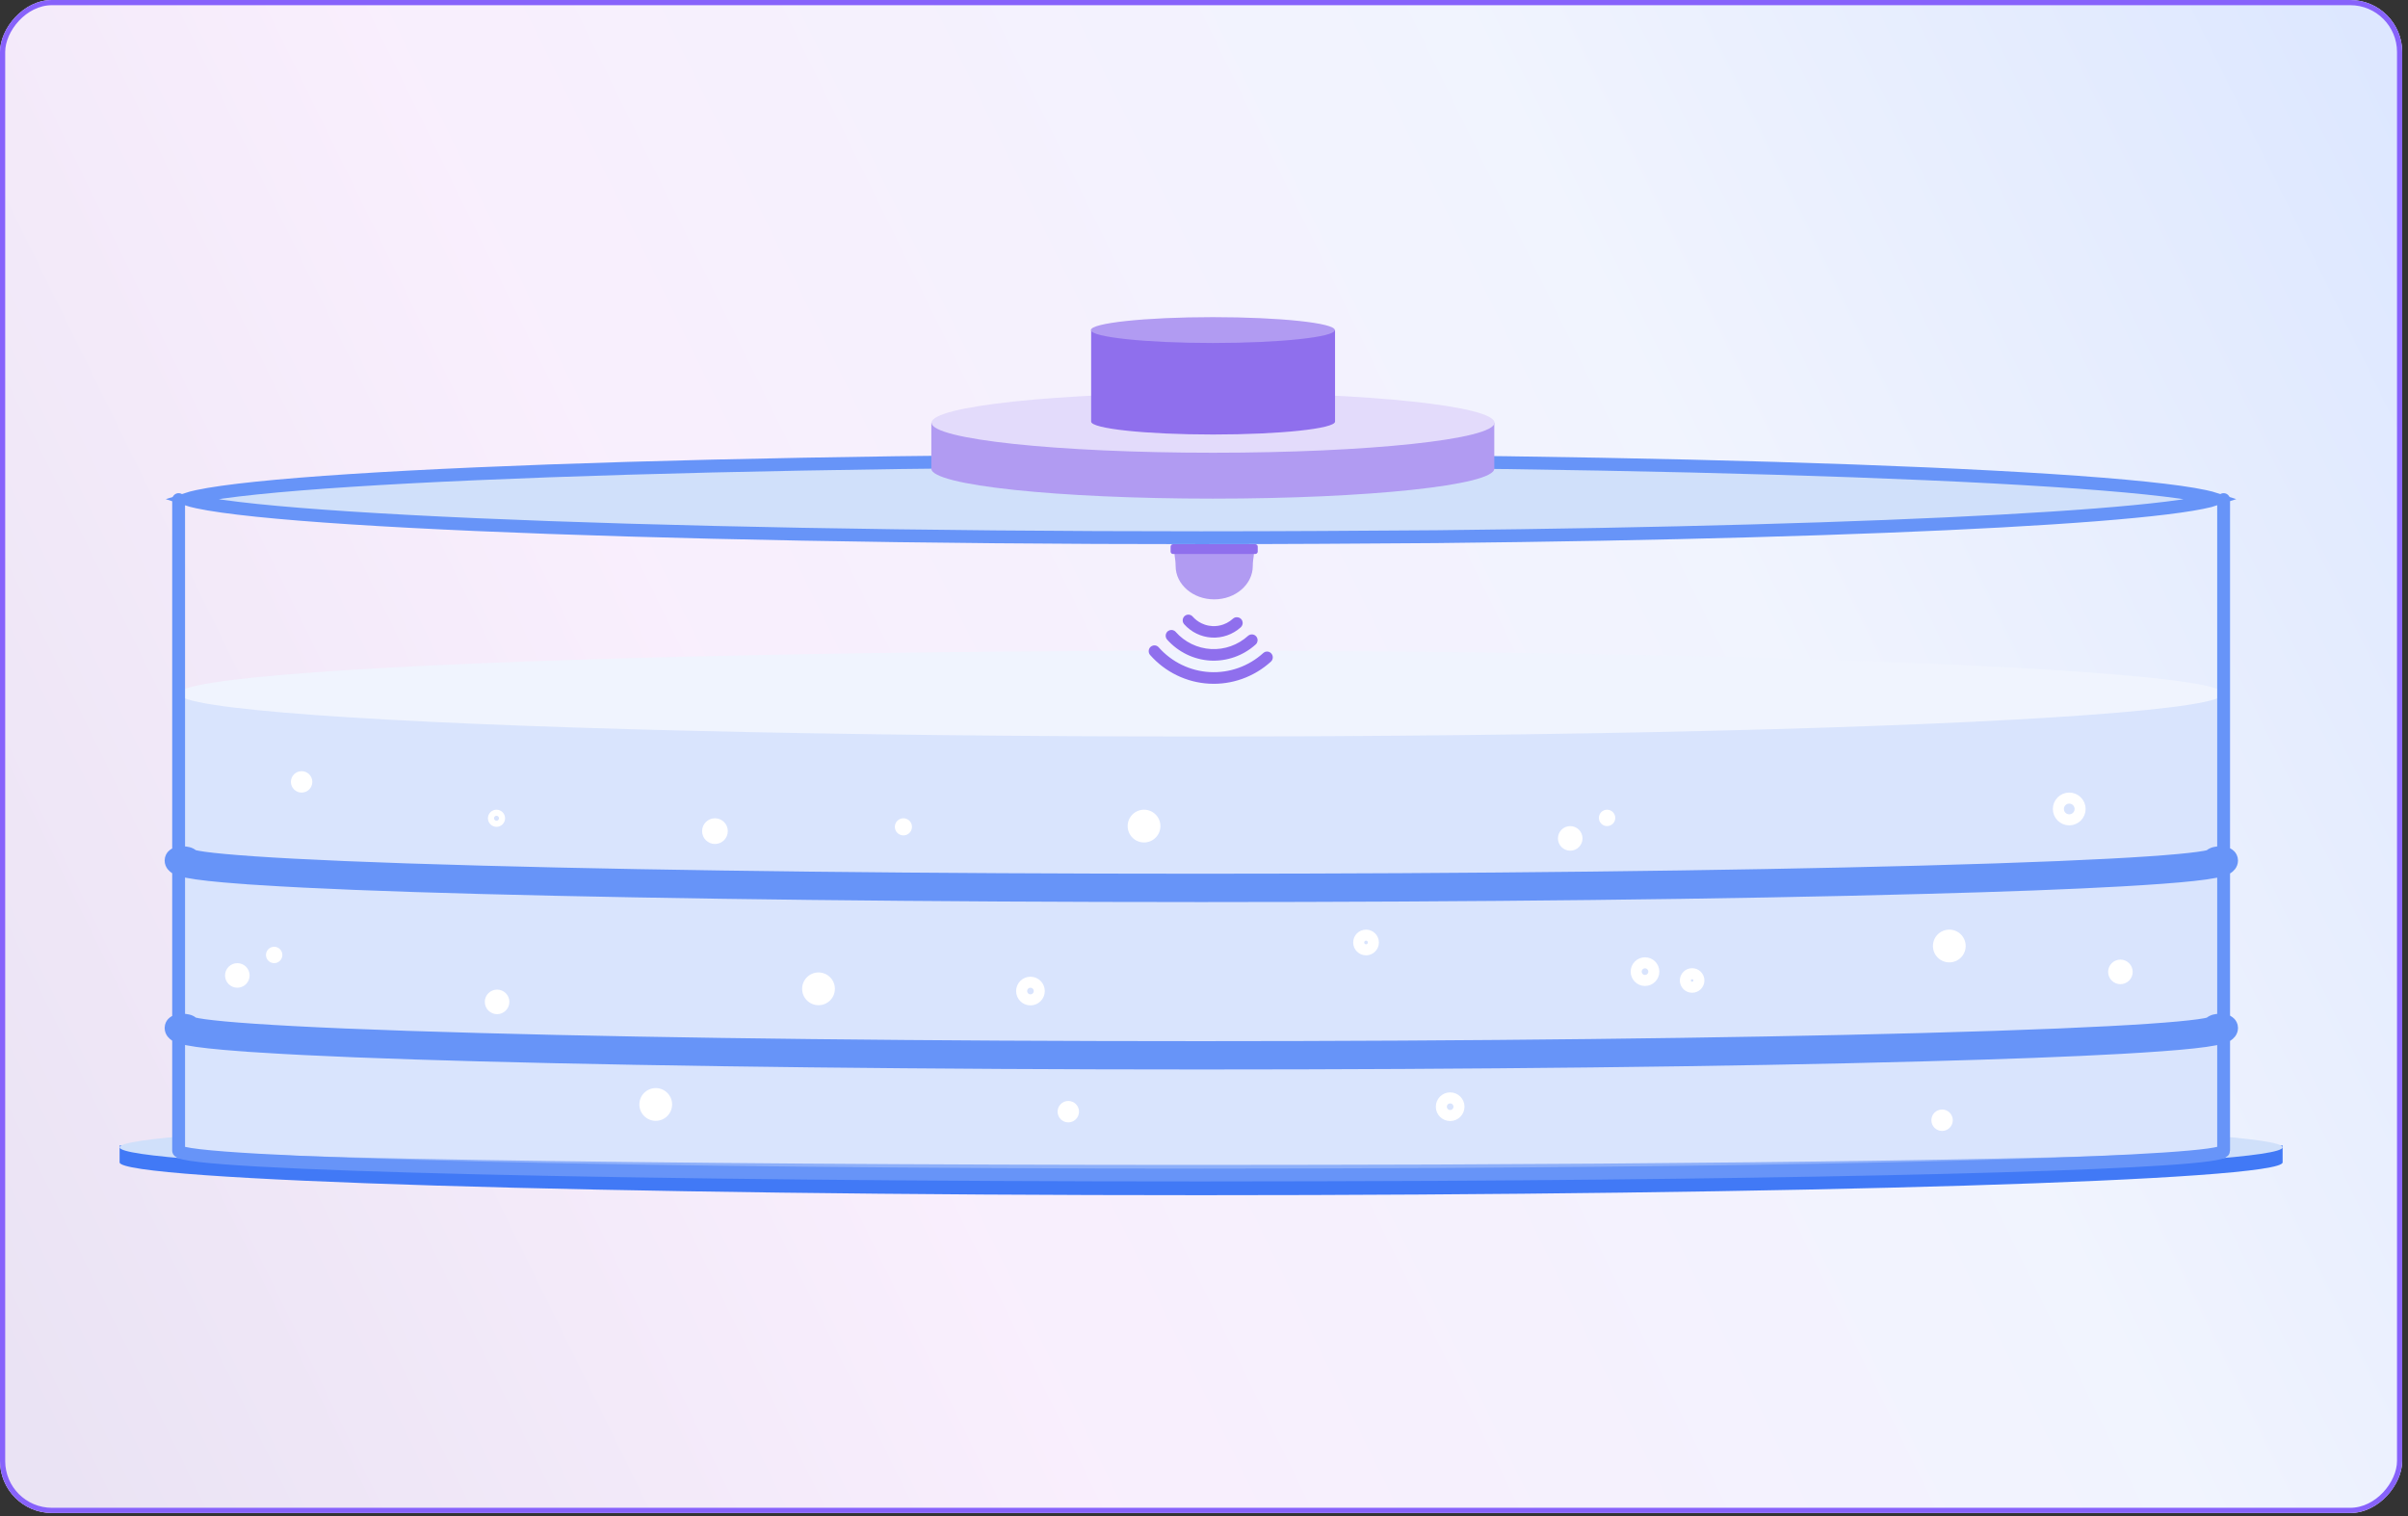
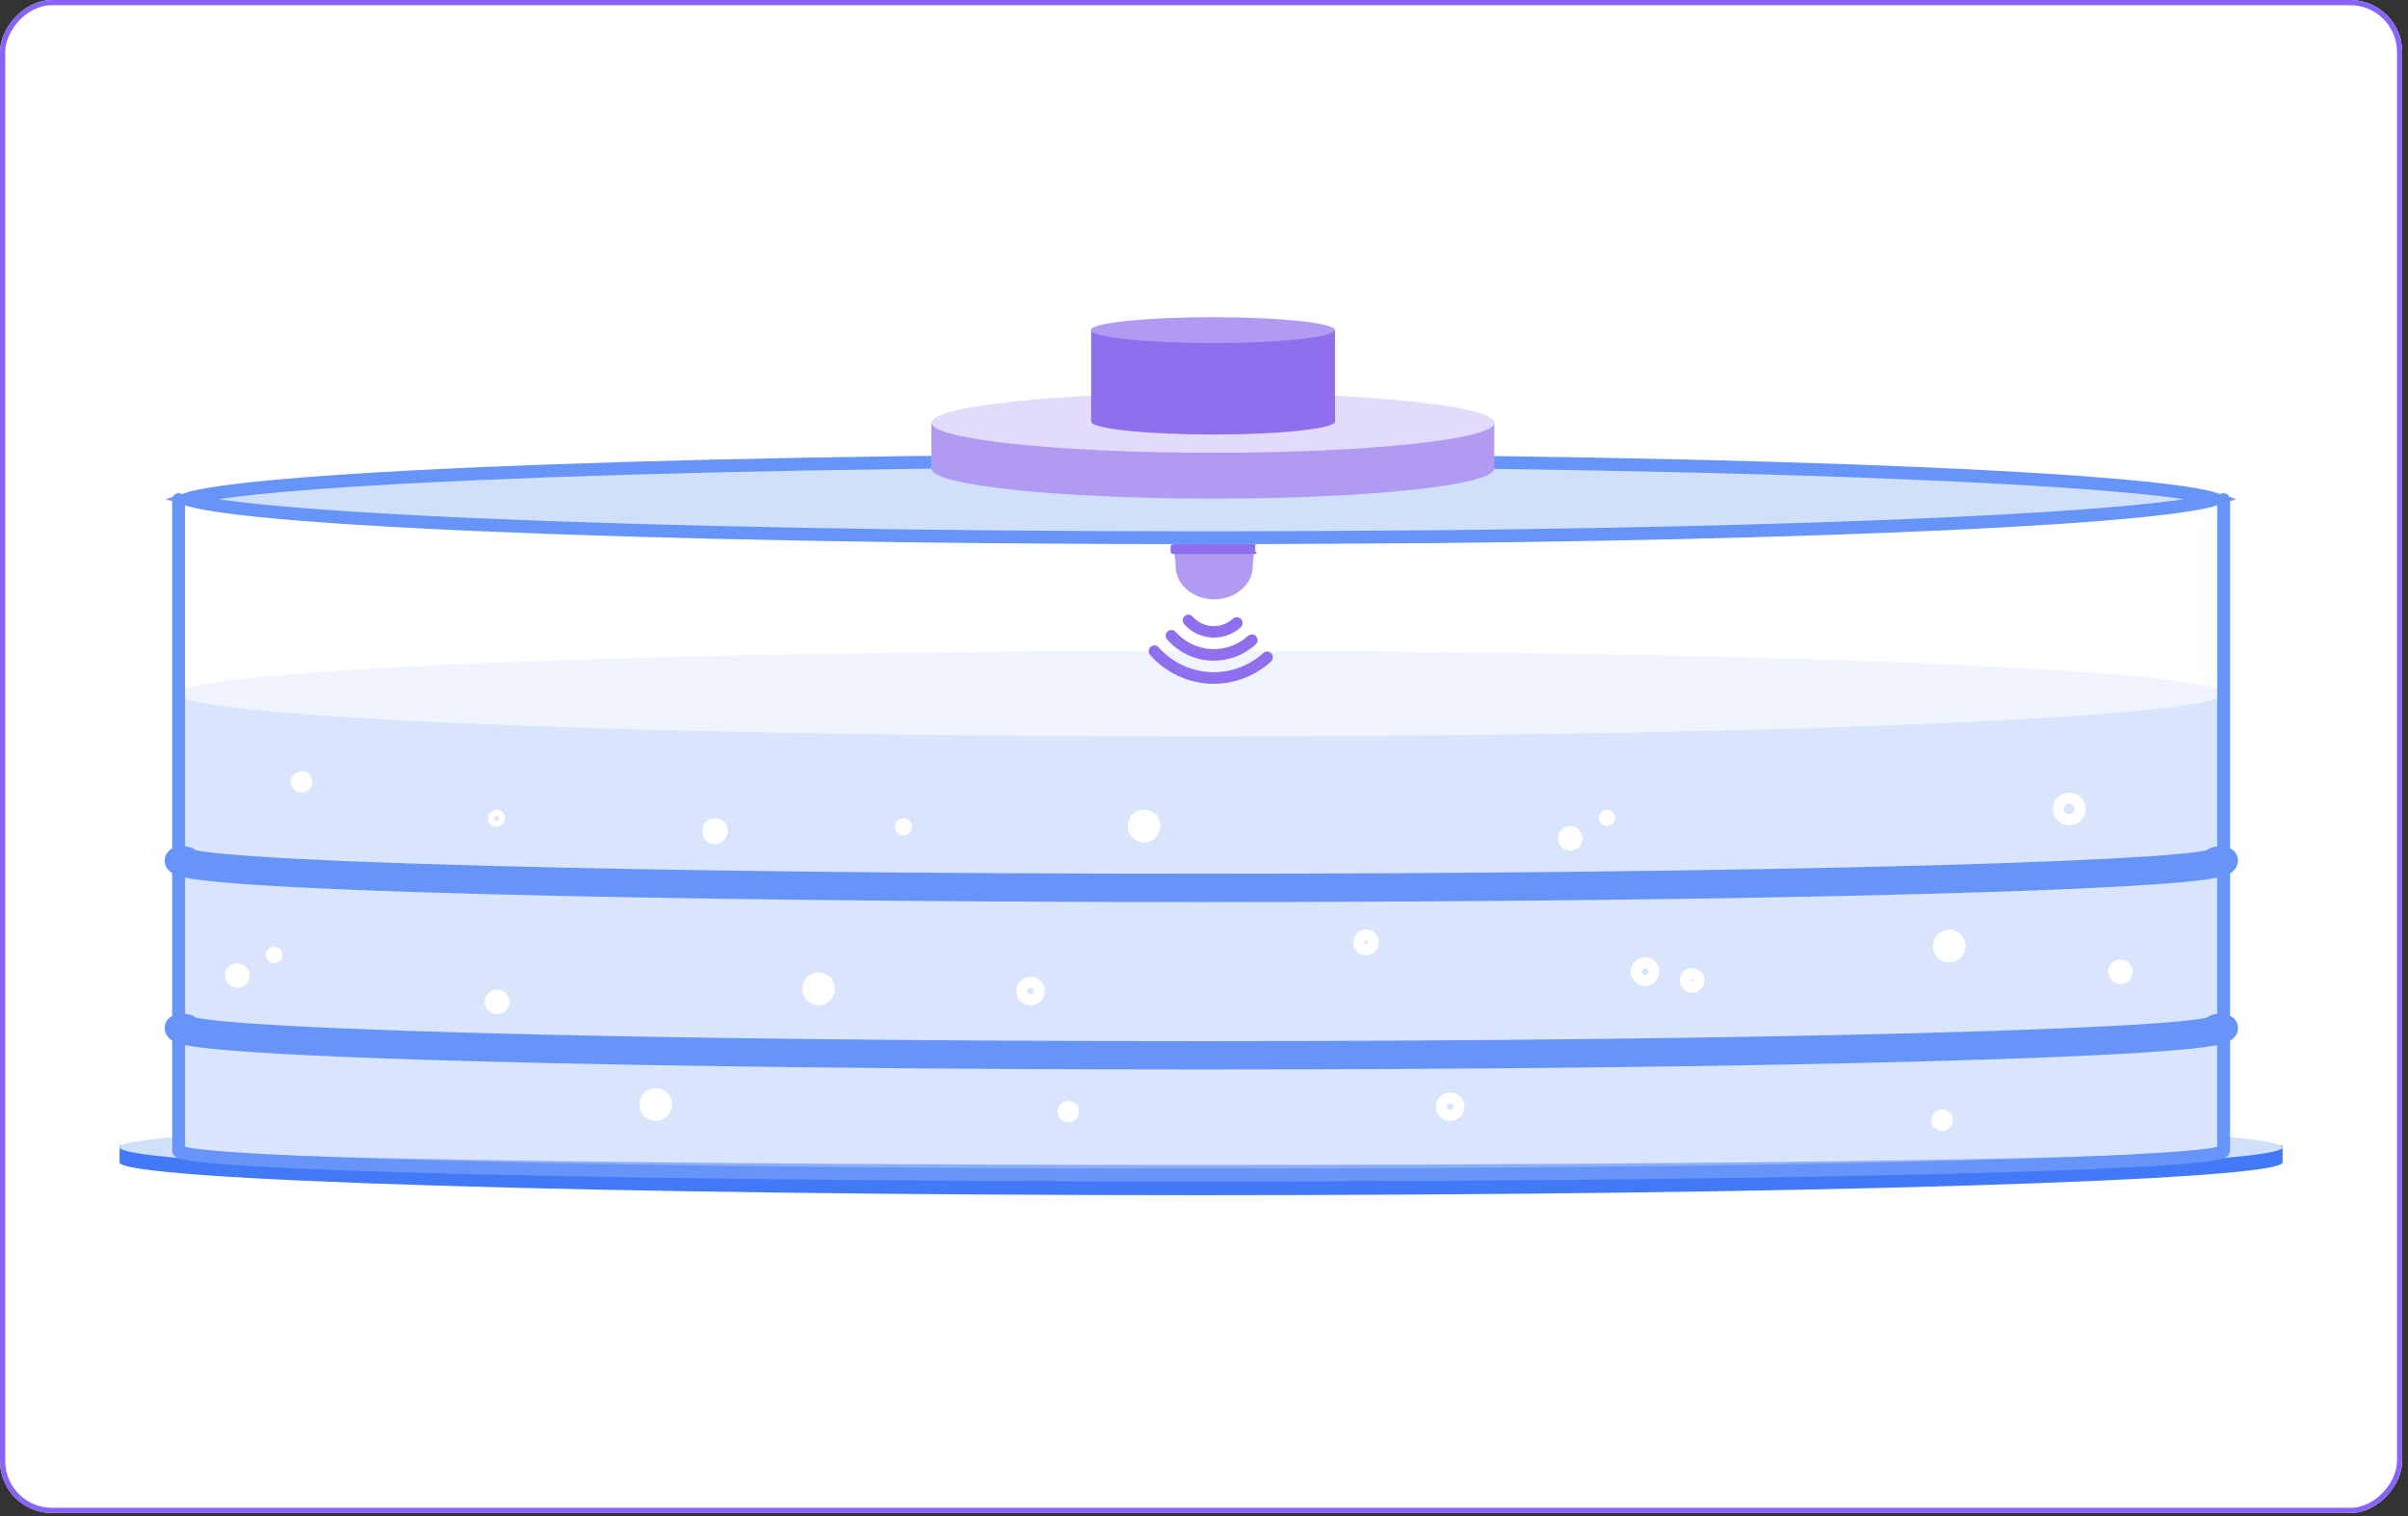
<svg xmlns="http://www.w3.org/2000/svg" width="216" height="136" viewBox="0 0 216 136" fill="none">
  <rect x="0" y="0" width="216" height="136" fill="#333333" stroke="none" />
  <g clip-path="url(#clip0_17749_12665)">
    <rect width="215.48" height="135.725" rx="4.664" transform="matrix(-1 0 0 1 215.48 0)" fill="white" />
-     <path d="M215.48 0H0V135.725H215.48V0Z" fill="url(#paint0_linear_17749_12665)" fill-opacity="0.2" />
    <path d="M24.587 102.758C41.546 101.897 72.48 101.338 107.741 101.338C143.003 101.338 173.937 101.912 190.895 102.758H204.754V104.269C204.754 105.901 161.306 107.216 107.741 107.216C54.176 107.216 10.728 105.901 10.728 104.269V102.758H24.587Z" fill="#4179F6" />
    <path d="M107.741 105.859C54.163 105.859 10.728 104.543 10.728 102.92C10.728 101.296 54.163 99.981 107.741 99.981C161.32 99.981 204.754 101.296 204.754 102.92C204.754 104.543 161.32 105.859 107.741 105.859Z" fill="#D0E0FA" />
    <path d="M108.893 105.858C58.873 105.858 18.324 104.441 18.324 102.692C18.324 100.944 58.873 99.527 108.893 99.527C158.912 99.527 199.461 100.944 199.461 102.692C199.461 104.441 158.912 105.858 108.893 105.858Z" fill="#8DAFFA" />
    <path d="M16.023 61.996V102.968C16.023 103.817 57.1 104.5 107.742 104.5C115.018 104.5 122.06 104.481 128.809 104.463C169.299 104.306 199.461 103.697 199.461 102.968V61.996H16.081H16.023Z" fill="#D9E4FD" />
    <ellipse cx="91.719" cy="3.843" rx="91.719" ry="3.843" transform="matrix(-1 0 0 1 199.461 58.383)" fill="#F0F4FE" />
    <path d="M16.023 44.816V103.223C16.023 104.433 57.1 105.406 107.742 105.406C115.018 105.406 122.06 105.38 128.809 105.354C169.299 105.13 199.461 104.262 199.461 103.223V44.816" stroke="#6794F8" stroke-width="1.153" stroke-linecap="round" />
    <path d="M16.391 76.496C16.231 76.496 16.065 76.516 15.927 76.551C15.861 76.567 15.773 76.594 15.688 76.641C15.646 76.663 15.577 76.705 15.513 76.773C15.449 76.841 15.346 76.984 15.346 77.19C15.346 77.552 15.612 77.752 15.726 77.824C15.866 77.914 16.038 77.979 16.209 78.031C16.558 78.138 17.055 78.233 17.684 78.322C18.95 78.501 20.854 78.668 23.43 78.831L23.429 78.832C28.059 79.129 34.675 79.396 43.099 79.618C60.342 80.077 83.306 80.342 107.73 80.343V80.344H107.789V80.343C132.214 80.342 155.12 80.092 172.422 79.618V79.617C179.792 79.423 185.778 79.195 190.262 78.942L192.091 78.832C194.666 78.669 196.57 78.501 197.836 78.322C198.465 78.233 198.962 78.138 199.312 78.031C199.482 77.979 199.654 77.914 199.795 77.824C199.909 77.752 200.174 77.552 200.174 77.19C200.174 76.984 200.071 76.841 200.007 76.773C199.942 76.705 199.874 76.663 199.832 76.641C199.747 76.594 199.658 76.567 199.593 76.551C199.454 76.516 199.289 76.496 199.13 76.496C198.97 76.496 198.806 76.516 198.667 76.551C198.602 76.567 198.513 76.594 198.428 76.641C198.386 76.663 198.318 76.705 198.253 76.773C198.248 76.778 198.244 76.785 198.239 76.791C198.222 76.796 198.201 76.804 198.177 76.811C197.986 76.862 197.669 76.921 197.2 76.986C196.269 77.115 194.814 77.254 192.738 77.395C188.591 77.678 182.007 77.969 172.273 78.228C155.029 78.687 132.112 78.954 107.73 78.954C83.349 78.954 60.432 78.702 43.188 78.228H43.188C33.484 77.969 26.915 77.674 22.774 77.39C20.703 77.247 19.249 77.109 18.318 76.981C17.85 76.916 17.532 76.857 17.341 76.806C17.316 76.799 17.295 76.79 17.277 76.785C17.274 76.781 17.271 76.777 17.268 76.773C17.203 76.705 17.134 76.663 17.093 76.641C17.007 76.594 16.919 76.567 16.854 76.551C16.715 76.516 16.55 76.496 16.391 76.496Z" fill="#6794F8" stroke="#6794F8" stroke-width="1.153" />
    <path d="M16.391 91.516C16.231 91.516 16.065 91.535 15.927 91.57C15.861 91.587 15.773 91.614 15.688 91.66C15.646 91.683 15.577 91.724 15.513 91.793C15.449 91.861 15.346 92.003 15.346 92.21C15.346 92.571 15.612 92.771 15.726 92.844C15.866 92.934 16.038 92.999 16.209 93.051C16.558 93.158 17.055 93.253 17.684 93.342C18.95 93.521 20.854 93.688 23.43 93.851L23.429 93.852C28.059 94.148 34.675 94.415 43.099 94.638C60.342 95.097 83.306 95.362 107.73 95.362V95.363H107.789V95.362C132.214 95.362 155.12 95.111 172.422 94.638V94.637C179.792 94.442 185.778 94.215 190.262 93.962L192.091 93.852C194.666 93.689 196.57 93.521 197.836 93.342C198.465 93.253 198.962 93.158 199.312 93.051C199.482 92.999 199.654 92.933 199.795 92.844C199.909 92.771 200.174 92.571 200.174 92.21C200.174 92.003 200.071 91.861 200.007 91.793C199.942 91.724 199.874 91.683 199.832 91.66C199.747 91.614 199.658 91.587 199.593 91.57C199.454 91.535 199.289 91.516 199.13 91.516C198.97 91.516 198.806 91.535 198.667 91.57C198.602 91.587 198.513 91.614 198.428 91.66C198.386 91.683 198.318 91.724 198.253 91.793C198.248 91.798 198.244 91.805 198.239 91.811C198.222 91.816 198.201 91.823 198.177 91.83C197.986 91.882 197.669 91.941 197.2 92.006C196.269 92.135 194.814 92.274 192.738 92.415C188.591 92.698 182.007 92.989 172.273 93.248C155.029 93.707 132.112 93.974 107.73 93.974C83.349 93.974 60.432 93.722 43.188 93.248H43.188C33.484 92.989 26.915 92.693 22.774 92.409C20.703 92.267 19.249 92.128 18.318 92C17.85 91.935 17.532 91.876 17.341 91.825C17.316 91.819 17.295 91.81 17.277 91.805C17.274 91.801 17.271 91.796 17.268 91.793C17.203 91.724 17.134 91.683 17.093 91.66C17.007 91.614 16.919 91.587 16.854 91.57C16.715 91.535 16.55 91.516 16.391 91.516Z" fill="#6794F8" stroke="#6794F8" stroke-width="1.153" />
    <path d="M107.739 41.322C82.341 41.322 59.346 41.772 42.703 42.501C34.38 42.865 27.655 43.299 23.015 43.78C20.692 44.021 18.908 44.272 17.713 44.528C17.312 44.614 16.991 44.7 16.743 44.78C16.991 44.86 17.312 44.946 17.713 45.032C18.908 45.289 20.692 45.539 23.015 45.78C27.655 46.261 34.38 46.695 42.703 47.06C59.346 47.788 82.341 48.238 107.739 48.238C115.037 48.238 122.1 48.189 128.87 48.141H128.869C149.176 47.934 166.887 47.43 179.519 46.738C185.836 46.392 190.872 46 194.324 45.575C196.054 45.363 197.366 45.144 198.237 44.925C198.433 44.876 198.6 44.826 198.74 44.78C198.492 44.7 198.169 44.615 197.767 44.528C196.572 44.272 194.788 44.021 192.465 43.78C187.825 43.299 181.099 42.865 172.776 42.501C156.134 41.772 133.137 41.322 107.739 41.322Z" fill="#D0E0FA" stroke="#6794F8" stroke-width="1.153" />
    <circle cx="0.768" cy="0.768" r="0.768" transform="matrix(-1 0 0 1 81.805 73.404)" fill="white" />
    <circle cx="1.469" cy="1.469" r="1.469" transform="matrix(-1 0 0 1 60.289 97.607)" fill="white" />
    <circle cx="0.961" cy="0.961" r="0.961" transform="matrix(-1 0 0 1 28.016 69.178)" fill="white" />
    <circle cx="1.153" cy="1.153" r="1.153" transform="matrix(-1 0 0 1 65.285 73.404)" fill="white" />
    <circle cx="0.961" cy="0.961" r="0.961" transform="matrix(-1 0 0 1 175.168 99.529)" fill="white" />
    <circle cx="0.961" cy="0.961" r="0.961" transform="matrix(-1 0 0 1 96.789 98.762)" fill="white" />
    <circle cx="1.469" cy="1.469" r="1.469" transform="matrix(-1 0 0 1 176.324 83.393)" fill="white" />
    <circle cx="1.469" cy="1.469" r="1.469" transform="matrix(-1 0 0 1 104.09 72.635)" fill="white" />
    <circle cx="1.469" cy="1.469" r="1.469" transform="matrix(-1 0 0 1 74.891 87.234)" fill="white" />
    <circle cx="0.735" cy="0.735" r="0.735" transform="matrix(-1 0 0 1 144.891 72.635)" fill="white" />
    <circle cx="0.735" cy="0.735" r="0.735" transform="matrix(-1 0 0 1 25.328 84.93)" fill="white" />
    <circle cx="1.102" cy="1.102" r="1.102" transform="matrix(-1 0 0 1 141.953 74.107)" fill="white" />
    <circle cx="1.102" cy="1.102" r="1.102" transform="matrix(-1 0 0 1 22.391 86.4)" fill="white" />
    <circle cx="1.469" cy="1.469" r="0.975" transform="matrix(-1 0 0 1 187.082 71.1)" stroke="white" stroke-width="0.99" />
    <circle cx="1.153" cy="1.153" r="0.658" transform="matrix(-1 0 0 1 123.688 83.393)" stroke="white" stroke-width="0.99" />
    <circle cx="1.286" cy="1.286" r="0.791" transform="matrix(-1 0 0 1 131.367 97.992)" stroke="white" stroke-width="0.99" />
    <circle cx="1.286" cy="1.286" r="0.791" transform="matrix(-1 0 0 1 93.719 87.617)" stroke="white" stroke-width="0.99" />
    <circle cx="1.286" cy="1.286" r="0.791" transform="matrix(-1 0 0 1 148.844 85.875)" stroke="white" stroke-width="0.99" />
    <circle cx="1.102" cy="1.102" r="1.102" transform="matrix(-1 0 0 1 45.691 88.772)" fill="white" />
    <circle cx="1.102" cy="1.102" r="1.102" transform="matrix(-1 0 0 1 191.305 86.082)" fill="white" />
    <circle cx="1.102" cy="1.102" r="0.607" transform="matrix(-1 0 0 1 152.887 86.852)" stroke="white" stroke-width="0.99" />
    <circle cx="0.768" cy="0.768" r="0.495" transform="matrix(-1 0 0 1 45.305 72.635)" stroke="white" stroke-width="0.547" />
    <path d="M134.039 37.926V42.039C134.039 43.527 122.727 44.73 108.79 44.73C94.853 44.73 83.541 43.527 83.541 42.039V37.926H134.017H134.039Z" fill="#B19BF2" />
    <path d="M83.56 37.922C83.56 39.41 94.872 40.613 108.809 40.613C122.747 40.613 134.059 39.41 134.059 37.922C134.059 36.434 122.747 35.23 108.809 35.23C94.872 35.23 83.56 36.434 83.56 37.922Z" fill="#E3DBFB" />
    <path d="M119.755 29.613V37.818C119.755 38.453 114.854 38.978 108.816 38.978C102.777 38.978 97.876 38.453 97.876 37.818V29.613H119.777H119.755Z" fill="#8F6FED" />
    <path d="M97.855 29.609C97.855 30.243 102.756 30.768 108.795 30.768C114.833 30.768 119.734 30.243 119.734 29.609C119.734 28.974 114.833 28.449 108.795 28.449C102.756 28.449 97.855 28.974 97.855 29.609Z" fill="#B19BF2" />
    <path d="M111.422 60.9C112.372 60.561 113.248 60.037 113.999 59.355C114.049 59.311 114.09 59.255 114.119 59.194C114.135 59.161 114.147 59.127 114.155 59.093C114.163 59.061 114.168 59.029 114.17 58.996C114.173 58.929 114.164 58.86 114.141 58.796C114.119 58.732 114.084 58.672 114.039 58.622C113.994 58.57 113.94 58.529 113.879 58.499C113.818 58.47 113.752 58.453 113.685 58.449C113.645 58.447 113.604 58.45 113.565 58.457C113.539 58.461 113.512 58.468 113.487 58.477C113.458 58.487 113.431 58.5 113.405 58.516C113.373 58.534 113.342 58.556 113.314 58.582C112.001 59.773 110.275 60.387 108.516 60.29C106.757 60.193 105.109 59.393 103.934 58.066C103.843 57.963 103.716 57.901 103.58 57.894C103.536 57.892 103.492 57.895 103.45 57.904C103.361 57.922 103.278 57.964 103.209 58.026C103.108 58.118 103.047 58.246 103.039 58.384C103.031 58.522 103.078 58.657 103.169 58.759C103.84 59.519 104.653 60.137 105.561 60.577C106.468 61.019 107.453 61.274 108.459 61.329C109.464 61.385 110.471 61.239 111.422 60.9Z" fill="#8F6FED" />
    <path d="M108.573 59.259C107.085 59.173 105.691 58.497 104.694 57.377C104.649 57.326 104.614 57.267 104.592 57.203C104.57 57.138 104.56 57.069 104.564 57.001C104.571 56.864 104.633 56.735 104.734 56.643L104.766 56.617L104.801 56.592C104.891 56.534 104.997 56.505 105.105 56.511C105.191 56.516 105.274 56.543 105.347 56.588C105.372 56.604 105.397 56.622 105.42 56.642L105.459 56.683C106.272 57.601 107.412 58.155 108.63 58.222C109.847 58.289 111.041 57.863 111.95 57.04C111.973 57.019 111.998 57.001 112.024 56.985C112.055 56.966 112.089 56.95 112.123 56.938L112.182 56.921C112.227 56.912 112.274 56.907 112.321 56.91C112.388 56.914 112.454 56.931 112.515 56.959C112.575 56.989 112.63 57.03 112.675 57.08C112.72 57.131 112.755 57.191 112.777 57.255C112.789 57.287 112.797 57.322 112.802 57.356C112.806 57.39 112.808 57.422 112.806 57.455L112.802 57.497C112.794 57.551 112.779 57.603 112.756 57.652L112.732 57.696L112.704 57.737C112.684 57.764 112.66 57.791 112.635 57.814C111.521 58.818 110.061 59.336 108.573 59.259Z" fill="#8F6FED" />
    <path d="M108.686 57.193C107.74 57.137 106.853 56.706 106.218 55.994C106.189 55.96 106.164 55.922 106.144 55.882C106.13 55.856 106.119 55.828 106.111 55.8C106.106 55.785 106.103 55.769 106.1 55.753L106.093 55.715C106.09 55.684 106.088 55.653 106.09 55.622C106.097 55.485 106.158 55.357 106.258 55.266C106.359 55.175 106.491 55.128 106.627 55.135C106.761 55.143 106.888 55.204 106.978 55.305C107.202 55.559 107.473 55.765 107.776 55.912C107.874 55.96 107.975 56.002 108.078 56.036C108.195 56.075 108.314 56.106 108.435 56.127C108.537 56.146 108.64 56.158 108.743 56.163C109.079 56.182 109.414 56.133 109.732 56.02C109.835 55.983 109.935 55.94 110.033 55.89C110.234 55.787 110.422 55.657 110.592 55.504C110.641 55.458 110.698 55.423 110.76 55.4C110.788 55.389 110.816 55.382 110.845 55.376C110.882 55.37 110.919 55.367 110.957 55.369C111.061 55.369 111.162 55.4 111.248 55.459C111.284 55.484 111.317 55.514 111.345 55.548C111.384 55.593 111.415 55.645 111.436 55.702C111.452 55.746 111.463 55.791 111.467 55.837C111.472 55.895 111.468 55.953 111.454 56.01C111.43 56.112 111.374 56.204 111.296 56.274C110.942 56.593 110.529 56.838 110.081 56.995C109.633 57.153 109.159 57.22 108.686 57.193Z" fill="#8F6FED" />
    <path d="M105.454 50.772C105.454 52.423 107.002 53.767 108.915 53.767C110.828 53.767 112.376 52.423 112.376 50.772C112.376 49.121 113.382 49.352 108.915 49.352C104.448 49.352 105.454 49.11 105.454 50.772V50.772Z" fill="#B19BF2" />
-     <path d="M105.224 48.816H112.599C112.721 48.816 112.82 48.915 112.82 49.037V49.477C112.82 49.599 112.721 49.697 112.599 49.697H105.224C105.102 49.697 105.003 49.599 105.003 49.477V49.037C105.003 48.915 105.102 48.816 105.224 48.816Z" fill="#8F6FED" />
+     <path d="M105.224 48.816H112.599V49.477C112.82 49.599 112.721 49.697 112.599 49.697H105.224C105.102 49.697 105.003 49.599 105.003 49.477V49.037C105.003 48.915 105.102 48.816 105.224 48.816Z" fill="#8F6FED" />
  </g>
  <rect x="-0.233" y="0.233" width="215.014" height="135.258" rx="4.431" transform="matrix(-1 0 0 1 215.014 0)" stroke="#8762FB" stroke-width="0.466" />
  <defs>
    <linearGradient id="paint0_linear_17749_12665" x1="211.897" y1="5.078" x2="-7.642" y2="112.809" gradientUnits="userSpaceOnUse">
      <stop stop-color="#5689FD" />
      <stop offset="0.286" stop-color="#B7C7FB" />
      <stop offset="0.656" stop-color="#E0ACF3" />
      <stop offset="1" stop-color="#9471C6" />
    </linearGradient>
    <clipPath id="clip0_17749_12665">
      <rect width="215.48" height="135.725" rx="4.664" transform="matrix(-1 0 0 1 215.48 0)" fill="white" />
    </clipPath>
  </defs>
</svg>